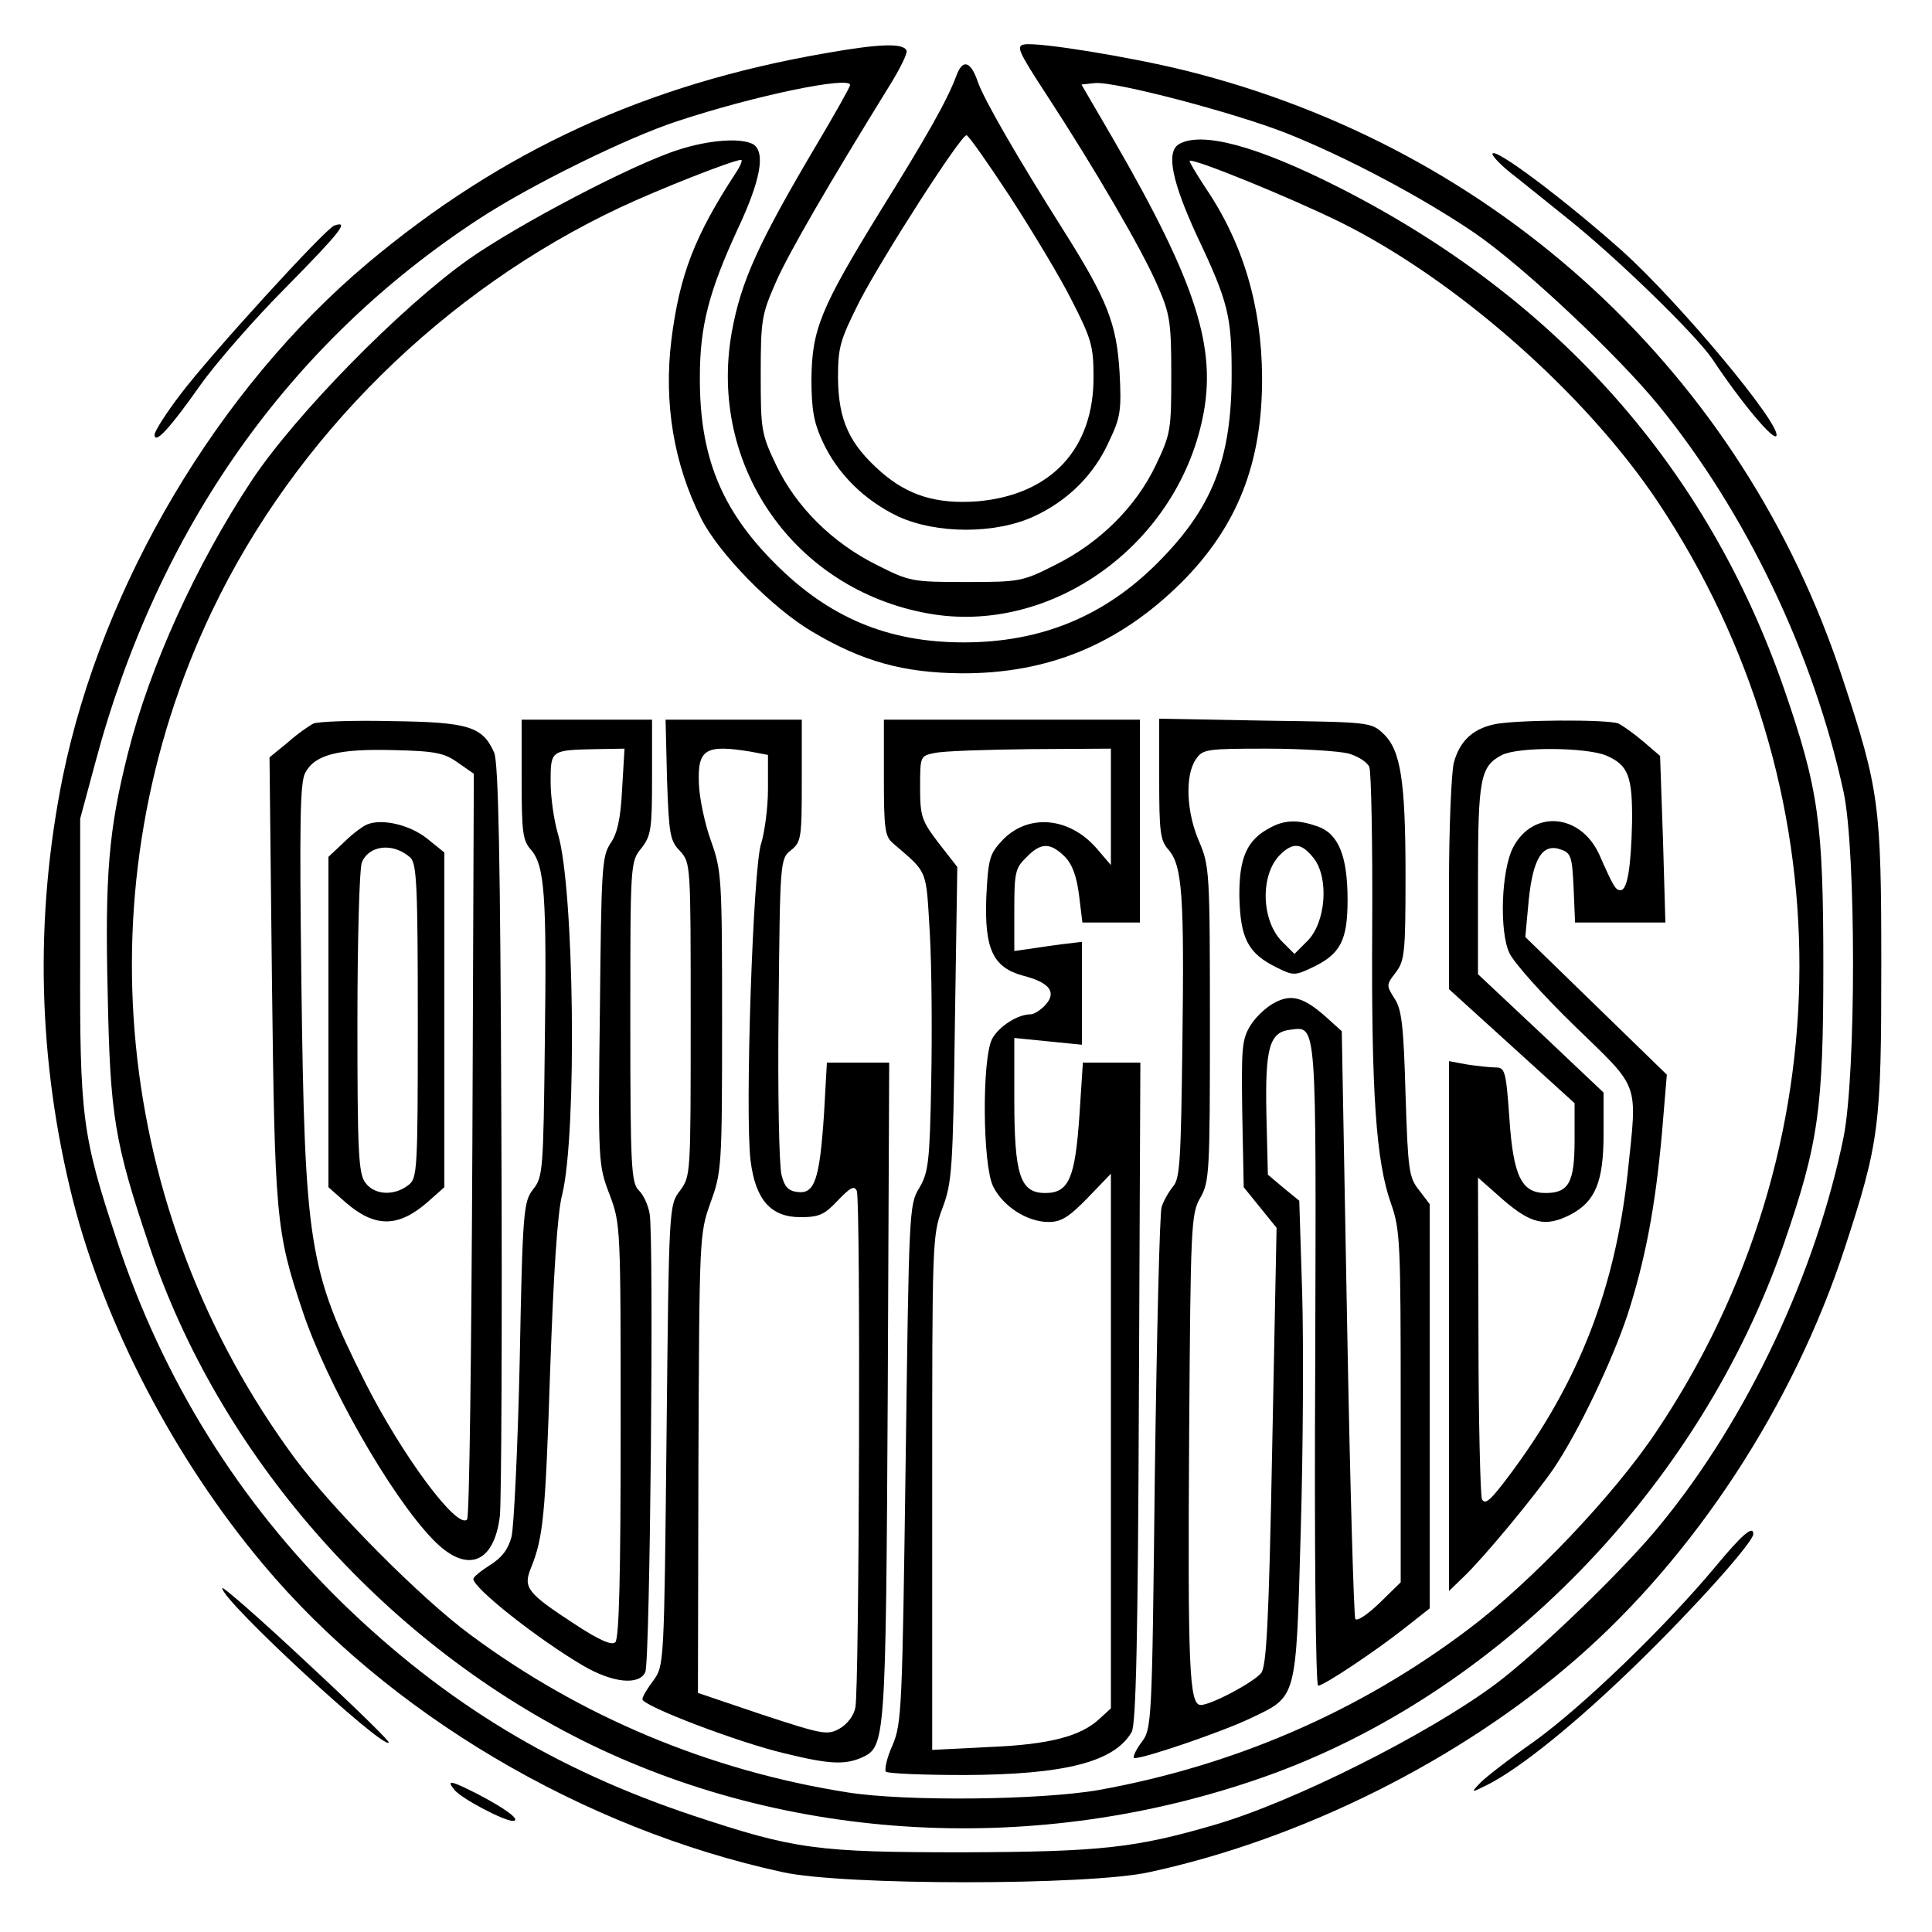
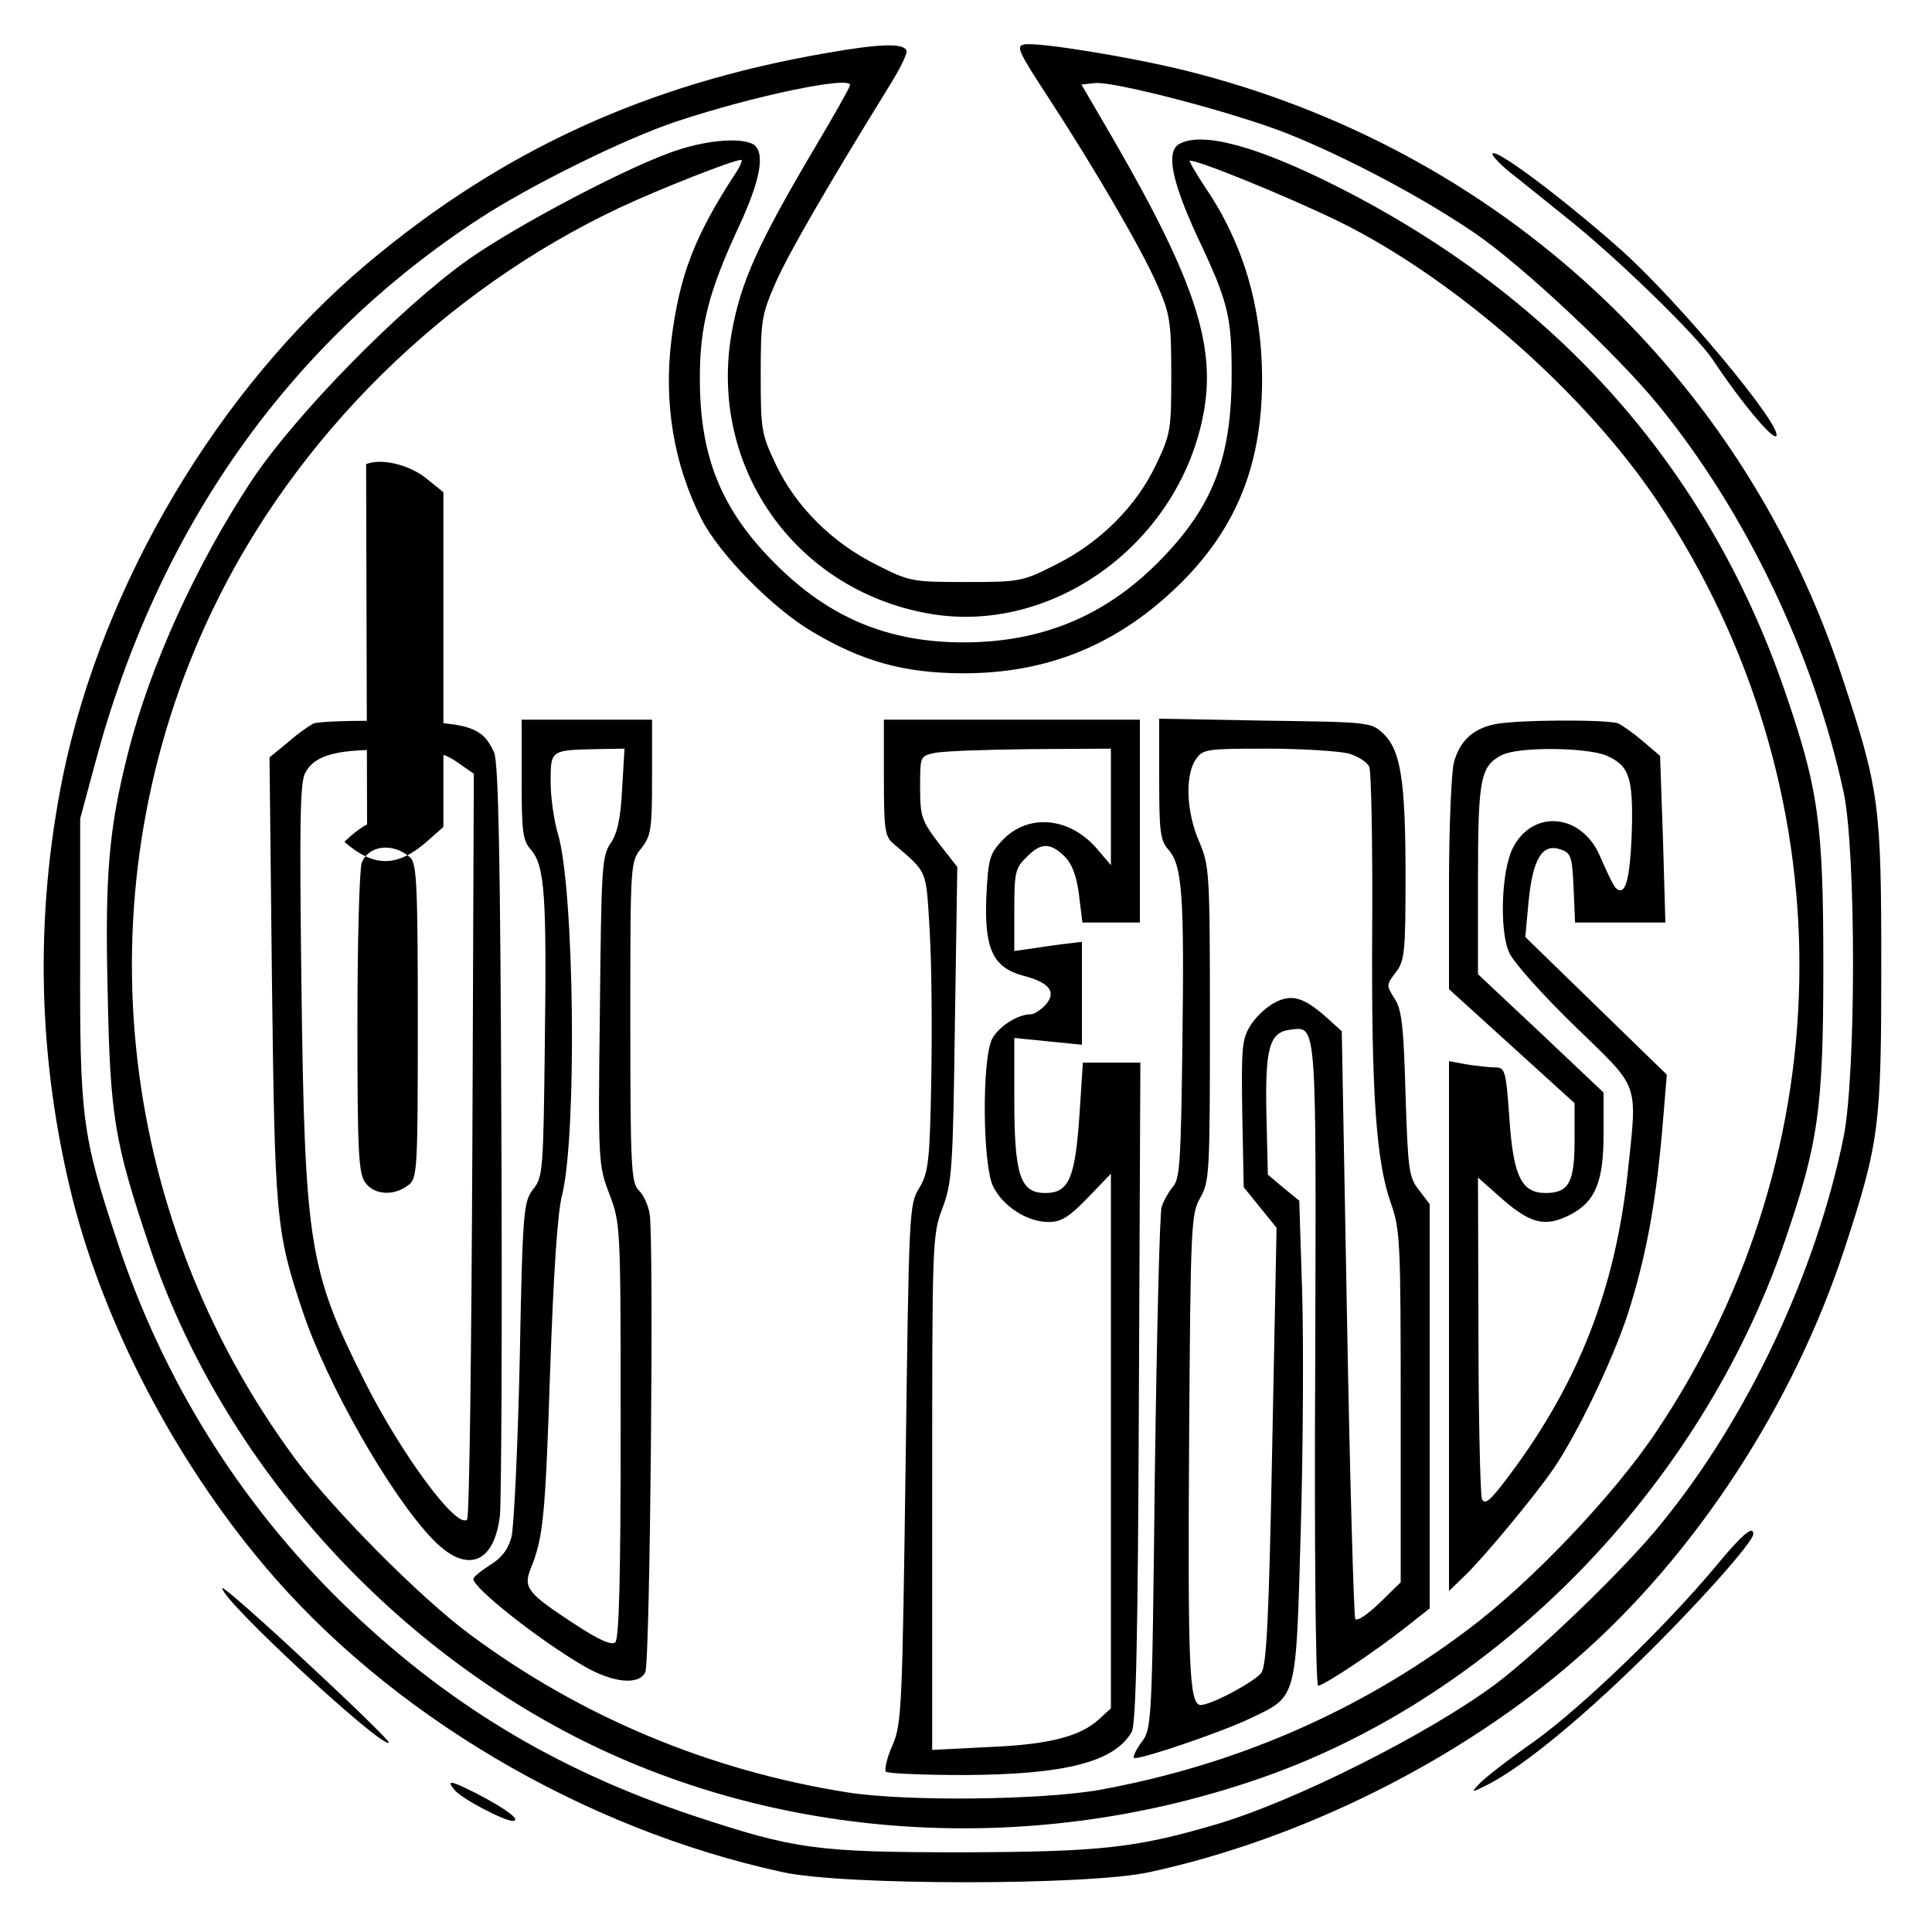
<svg xmlns="http://www.w3.org/2000/svg" version="1.0" width="300pt" height="300pt" viewBox="0 0 400 400" preserveAspectRatio="xMidYMid meet">
  <g transform="translate(0,400) scale(0.1,-0.1)" fill="#000000" stroke="none">
    <path d="M1710 3890 c-371 -64 -670 -201 -949 -435 -309 -260 -549 -664 -631 -1063 -59 -292 -52 -587 21 -877 66 -258 210 -535 394 -754 259 -309 661 -547 1075 -637 125 -28 635 -28 760 0 315 68 643 232 883 441 246 214 450 526 556 850 72 220 76 254 76 585 0 333 -4 365 -80 595 -206 629 -713 1098 -1361 1259 -113 28 -303 59 -333 54 -18 -3 -13 -14 45 -103 100 -153 199 -323 230 -395 26 -59 29 -75 29 -185 0 -115 -1 -123 -32 -188 -41 -86 -116 -161 -209 -207 -67 -34 -73 -35 -184 -35 -111 0 -117 1 -184 35 -93 46 -168 121 -209 207 -31 65 -32 73 -32 188 0 112 2 124 31 190 27 62 113 209 234 405 22 35 39 69 37 75 -6 16 -54 15 -167 -5z m50 -66 c0 -4 -31 -59 -69 -123 -122 -206 -157 -284 -176 -389 -49 -276 129 -532 406 -582 253 -46 514 139 569 405 30 144 -13 279 -184 575 l-67 115 28 3 c40 4 288 -61 397 -104 123 -49 280 -132 390 -207 99 -68 293 -250 379 -355 182 -223 322 -516 384 -802 26 -122 26 -583 0 -714 -57 -280 -198 -581 -378 -801 -74 -92 -256 -267 -343 -332 -140 -104 -419 -244 -581 -291 -164 -48 -236 -56 -520 -57 -304 0 -349 6 -560 76 -285 95 -513 233 -726 440 -214 209 -373 464 -468 754 -71 214 -76 254 -75 580 l0 290 31 115 c129 484 400 869 795 1127 107 70 306 168 410 202 160 53 358 94 358 75z" />
    <path d="M1405 3690 c-95 -30 -331 -154 -435 -227 -141 -100 -358 -321 -449 -458 -115 -174 -211 -385 -256 -564 -40 -158 -48 -253 -42 -499 5 -253 14 -307 86 -521 144 -431 479 -814 894 -1023 427 -214 946 -242 1414 -77 485 171 902 599 1077 1106 71 206 81 277 81 573 0 297 -10 367 -81 573 -159 459 -470 809 -920 1038 -173 88 -288 118 -334 90 -26 -17 -13 -78 38 -189 65 -137 72 -166 72 -287 0 -176 -40 -277 -154 -391 -111 -111 -242 -164 -401 -164 -156 0 -279 51 -391 164 -111 111 -156 222 -155 386 0 105 19 177 78 305 48 102 58 159 33 176 -24 14 -90 10 -155 -11z m119 -47 c-85 -130 -117 -211 -134 -347 -16 -131 5 -257 62 -370 37 -73 148 -186 230 -234 104 -62 190 -85 308 -86 180 -1 327 60 456 188 116 116 168 248 167 426 -1 146 -39 276 -117 391 -19 29 -34 54 -33 56 7 6 204 -74 312 -127 240 -119 508 -355 658 -580 391 -588 390 -1336 -3 -1923 -88 -132 -260 -313 -391 -411 -224 -169 -482 -281 -764 -332 -121 -21 -400 -24 -520 -5 -286 45 -553 157 -782 327 -104 77 -284 259 -362 364 -378 511 -444 1186 -172 1755 172 360 480 664 846 836 79 37 231 97 249 98 4 1 0 -11 -10 -26z" />
    <path d="M649 2502 c-8 -4 -33 -21 -53 -39 l-38 -31 5 -459 c6 -492 8 -522 63 -686 50 -151 182 -383 270 -474 69 -72 127 -52 139 49 3 29 5 391 3 803 -2 558 -6 757 -15 777 -24 54 -53 63 -213 65 -80 2 -152 -1 -161 -5z m299 -81 l33 -23 -3 -768 c-2 -423 -6 -772 -11 -776 -21 -21 -136 135 -212 286 -116 231 -124 283 -131 825 -4 332 -3 415 8 435 20 38 69 50 183 47 87 -2 105 -6 133 -26z" />
-     <path d="M760 2293 c-8 -3 -30 -19 -47 -36 l-33 -31 0 -342 0 -342 35 -31 c61 -53 109 -53 170 0 l35 31 0 347 0 346 -36 29 c-35 28 -93 42 -124 29z m90 -69 c13 -13 15 -64 15 -339 0 -312 -1 -325 -20 -339 -30 -23 -71 -20 -89 6 -14 19 -16 68 -16 330 0 168 4 318 9 332 15 37 66 42 101 10z" />
+     <path d="M760 2293 c-8 -3 -30 -19 -47 -36 c61 -53 109 -53 170 0 l35 31 0 347 0 346 -36 29 c-35 28 -93 42 -124 29z m90 -69 c13 -13 15 -64 15 -339 0 -312 -1 -325 -20 -339 -30 -23 -71 -20 -89 6 -14 19 -16 68 -16 330 0 168 4 318 9 332 15 37 66 42 101 10z" />
    <path d="M1080 2387 c0 -108 2 -127 19 -146 29 -33 33 -95 29 -401 -3 -263 -4 -277 -24 -302 -20 -26 -22 -42 -28 -355 -4 -180 -12 -345 -17 -365 -7 -26 -20 -43 -44 -58 -19 -12 -35 -25 -35 -29 0 -19 134 -125 228 -180 60 -35 115 -41 128 -13 10 20 18 901 9 949 -3 18 -13 40 -23 49 -15 16 -17 50 -17 349 0 328 0 331 23 359 20 26 22 39 22 147 l0 119 -135 0 -135 0 0 -123z m208 -21 c-3 -61 -10 -92 -24 -112 -18 -27 -19 -52 -22 -347 -4 -314 -3 -320 20 -380 23 -61 23 -66 23 -489 0 -292 -3 -430 -11 -438 -7 -7 -32 3 -85 38 -98 64 -106 75 -90 115 26 64 30 108 40 409 7 200 15 328 25 365 31 127 25 636 -9 747 -8 27 -15 75 -15 107 0 66 0 66 94 68 l59 1 -5 -84z" />
-     <path d="M1381 2386 c4 -113 6 -127 27 -148 22 -25 22 -26 22 -349 0 -321 0 -324 -22 -354 -23 -30 -23 -31 -28 -507 -5 -475 -5 -476 -27 -507 -13 -17 -23 -34 -23 -39 0 -14 200 -90 294 -112 93 -23 125 -24 160 -9 49 23 50 27 54 757 l3 682 -64 0 -65 0 -6 -107 c-9 -134 -19 -165 -54 -161 -20 2 -28 11 -34 36 -5 19 -8 173 -6 344 3 307 3 310 26 328 21 17 22 26 22 144 l0 126 -141 0 -141 0 3 -124z m172 58 l37 -7 0 -71 c0 -39 -7 -89 -14 -112 -17 -47 -34 -562 -22 -657 10 -81 42 -117 103 -117 39 0 50 5 78 35 26 27 34 31 39 19 8 -21 5 -1031 -3 -1069 -3 -17 -17 -35 -33 -44 -25 -14 -35 -12 -160 29 l-133 45 1 475 c2 472 2 475 25 540 23 63 24 74 24 375 0 299 -1 312 -23 374 -13 36 -24 89 -25 118 -3 72 13 82 106 67z" />
    <path d="M1830 2390 c0 -105 2 -122 19 -136 73 -63 68 -51 76 -185 4 -68 5 -207 3 -309 -3 -167 -6 -188 -25 -220 -21 -34 -21 -49 -28 -570 -7 -507 -8 -538 -27 -583 -12 -26 -17 -51 -14 -55 4 -4 78 -7 164 -7 207 1 309 27 345 89 9 16 13 192 15 704 l3 682 -59 0 -60 0 -7 -107 c-9 -133 -22 -163 -71 -163 -52 0 -64 37 -64 195 l0 126 70 -7 70 -7 0 107 0 106 -42 -5 c-24 -3 -55 -8 -70 -10 l-28 -4 0 85 c0 77 2 87 25 109 30 31 49 31 79 2 16 -16 25 -41 30 -80 l7 -57 60 0 59 0 0 210 0 210 -265 0 -265 0 0 -120z m470 -60 l0 -121 -30 35 c-57 65 -142 72 -195 16 -26 -28 -29 -37 -33 -118 -4 -107 14 -145 76 -162 55 -14 70 -34 47 -60 -10 -11 -24 -20 -31 -20 -27 0 -66 -25 -80 -51 -21 -41 -20 -259 2 -305 20 -41 70 -74 115 -74 26 0 42 10 81 50 l48 50 0 -553 0 -554 -23 -21 c-39 -37 -105 -54 -229 -59 l-118 -6 0 532 c0 519 0 533 21 589 20 53 22 80 26 382 l5 325 -39 50 c-35 46 -38 55 -38 115 0 64 0 65 30 71 17 4 105 7 198 8 l167 1 0 -120z" />
    <path d="M2400 2387 c0 -108 2 -127 19 -146 29 -33 33 -95 29 -403 -3 -238 -5 -278 -19 -294 -9 -11 -20 -30 -24 -43 -4 -12 -10 -261 -14 -551 -6 -528 -6 -529 -29 -559 -12 -17 -18 -31 -13 -31 22 0 180 54 239 82 98 47 95 34 105 387 5 168 6 391 3 495 l-6 190 -33 27 -32 27 -3 123 c-3 139 6 172 49 177 56 7 54 26 52 -695 -2 -364 1 -663 6 -663 12 0 118 71 179 119 l52 41 0 419 0 418 -22 29 c-21 26 -23 41 -28 199 -4 142 -8 176 -23 198 -17 27 -17 28 3 54 18 24 20 40 20 199 0 198 -10 261 -46 295 -25 24 -30 24 -245 27 l-219 4 0 -125z m392 53 c20 -6 39 -18 43 -28 4 -9 7 -159 6 -332 -2 -345 8 -485 39 -572 19 -54 20 -81 20 -421 l0 -363 -44 -43 c-25 -24 -46 -38 -50 -33 -3 6 -11 282 -17 614 l-11 603 -31 28 c-47 42 -73 50 -108 31 -16 -8 -39 -29 -50 -47 -18 -29 -19 -47 -17 -184 l3 -151 34 -42 34 -42 -9 -453 c-7 -368 -12 -455 -23 -469 -17 -20 -104 -66 -125 -66 -24 0 -27 77 -24 560 3 434 4 457 23 490 19 33 20 53 20 360 0 315 -1 327 -22 377 -27 61 -30 138 -7 171 14 21 22 22 147 22 73 0 148 -5 169 -10z" />
-     <path d="M2631 2287 c-49 -25 -66 -62 -65 -144 2 -86 18 -117 77 -146 34 -17 38 -17 72 -1 60 28 75 56 75 141 0 91 -19 137 -62 152 -40 14 -67 14 -97 -2z m89 -64 c32 -41 25 -133 -13 -171 l-27 -27 -26 26 c-43 44 -45 138 -4 179 27 27 45 25 70 -7z" />
    <path d="M3092 2500 c-44 -10 -70 -35 -82 -79 -5 -20 -10 -133 -10 -252 l0 -217 130 -118 130 -118 0 -77 c0 -87 -12 -109 -60 -109 -50 0 -67 35 -75 155 -7 98 -9 105 -29 105 -11 0 -38 3 -58 6 l-38 7 0 -549 0 -548 31 30 c40 38 147 167 186 224 50 74 121 222 153 319 36 112 57 220 71 376 l10 120 -146 142 -147 143 7 76 c9 88 29 119 67 105 21 -7 23 -16 26 -80 l3 -71 94 0 93 0 -5 173 -6 172 -35 30 c-20 17 -43 33 -51 37 -22 9 -218 8 -259 -2z m233 -64 c46 -20 55 -42 54 -138 -2 -94 -10 -142 -24 -141 -10 0 -14 6 -44 74 -39 85 -137 93 -178 15 -25 -47 -29 -175 -8 -219 9 -20 70 -88 136 -152 136 -132 129 -112 109 -303 -26 -241 -102 -435 -244 -625 -41 -55 -52 -64 -58 -50 -3 10 -7 163 -7 341 l-1 324 52 -46 c58 -50 88 -57 139 -31 52 27 69 68 69 167 l0 86 -130 123 -130 122 0 196 c0 210 5 235 50 258 34 17 172 16 215 -1z" />
-     <path d="M1980 3843 c-19 -51 -61 -125 -158 -281 -123 -200 -141 -244 -142 -347 0 -63 5 -91 24 -131 31 -66 86 -120 155 -153 80 -37 202 -37 282 0 71 33 125 87 156 157 23 48 25 64 21 140 -6 102 -25 151 -118 298 -93 147 -161 265 -175 303 -15 45 -32 50 -45 14z m111 -250 c46 -71 104 -167 128 -215 40 -78 45 -95 45 -155 2 -152 -88 -248 -241 -261 -84 -6 -143 12 -199 61 -66 58 -88 107 -89 194 0 65 4 78 45 160 49 94 209 343 221 343 4 0 44 -57 90 -127z" />
    <path d="M3090 3681 c0 -5 21 -27 48 -47 26 -21 72 -58 102 -82 105 -83 270 -244 305 -295 59 -89 128 -172 133 -159 8 25 -201 276 -320 383 -119 106 -268 218 -268 200z" />
-     <path d="M692 3533 c-19 -7 -257 -268 -318 -349 -30 -39 -54 -77 -54 -84 0 -21 31 12 95 103 32 45 112 137 179 204 112 114 130 137 98 126z" />
    <path d="M3553 758 c-105 -126 -275 -290 -376 -363 -54 -38 -106 -78 -115 -89 -17 -18 -16 -18 18 -1 69 35 186 130 312 253 116 113 238 249 238 266 0 19 -24 -2 -77 -66z" />
    <path d="M460 712 c0 -26 332 -333 345 -320 3 2 -74 77 -170 166 -96 90 -175 159 -175 154z" />
    <path d="M941 294 c15 -18 102 -64 121 -64 18 1 -16 26 -74 56 -55 28 -65 30 -47 8z" />
  </g>
</svg>